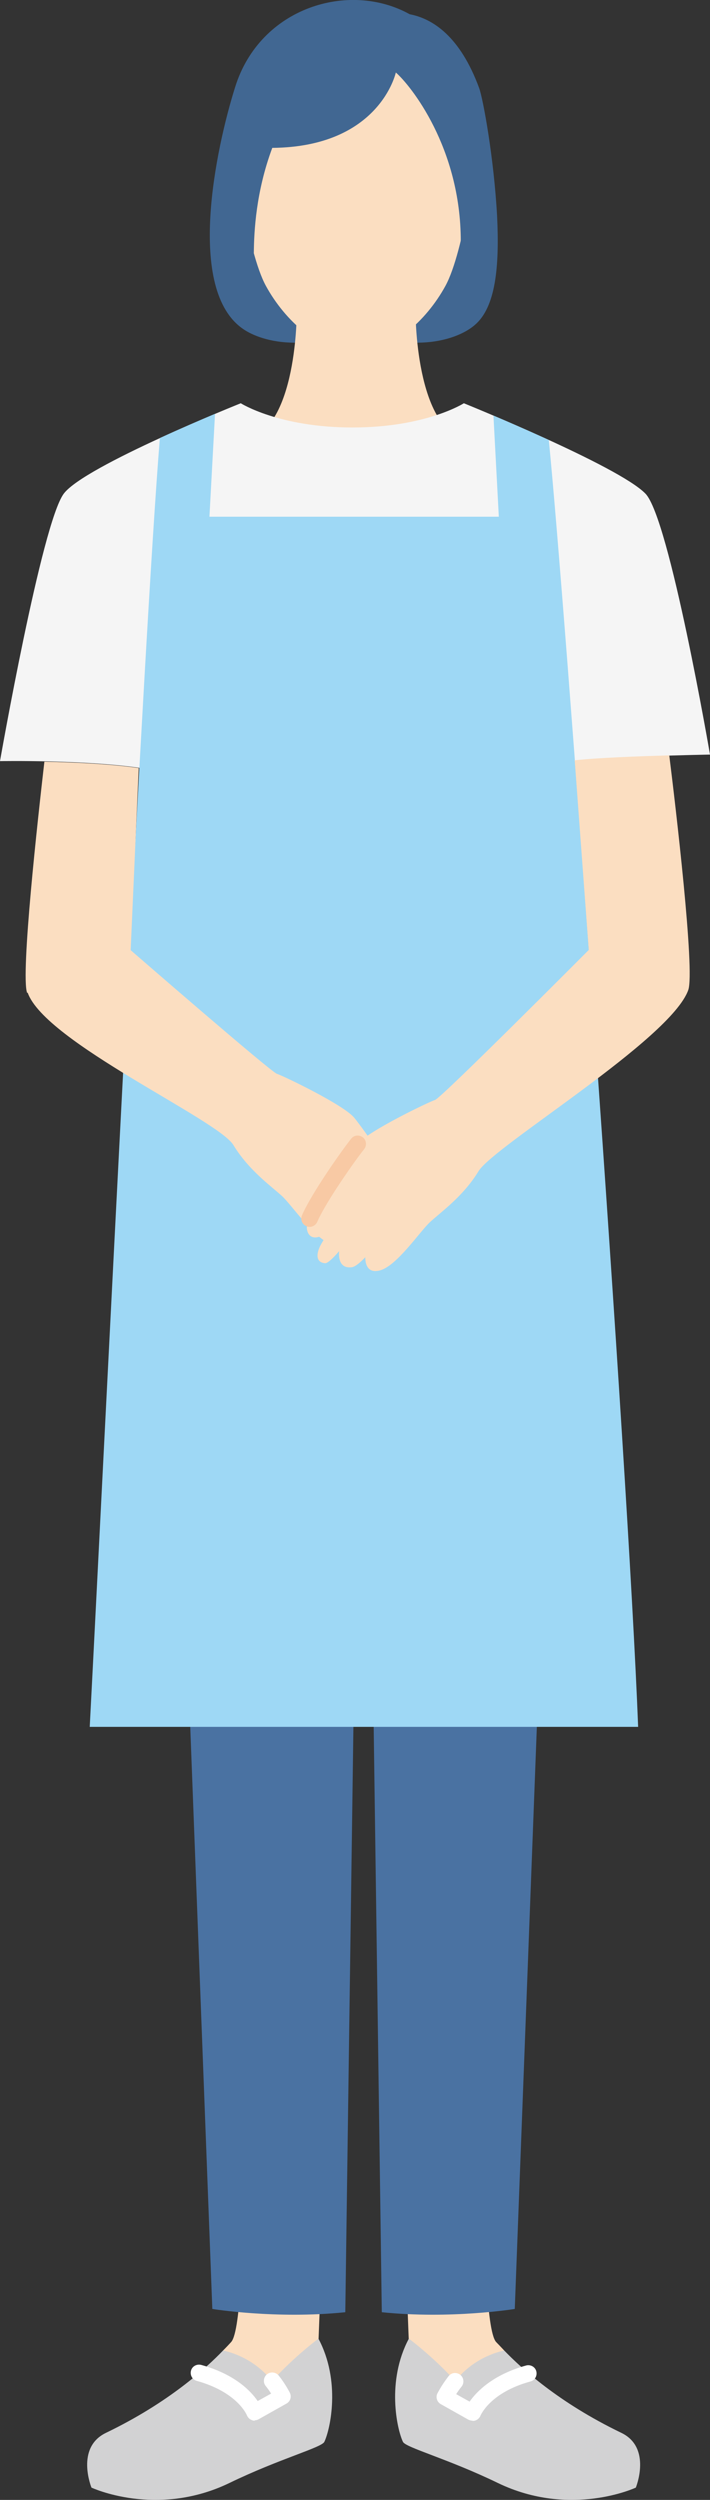
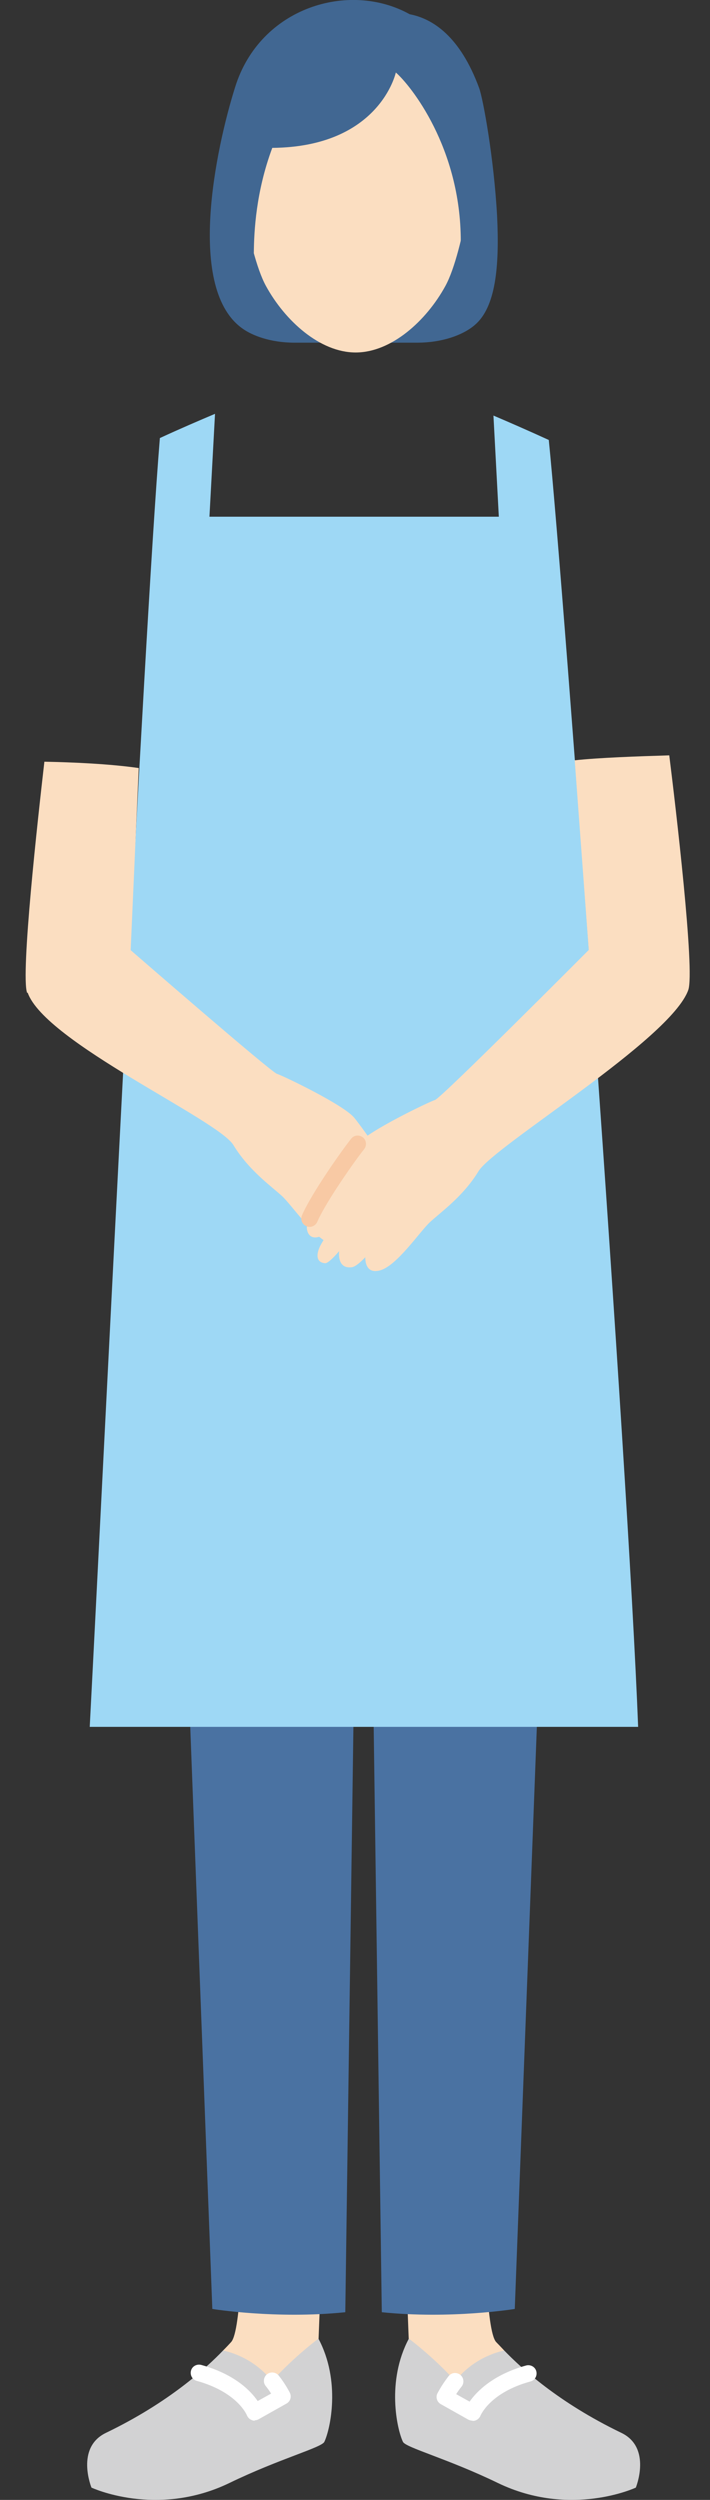
<svg xmlns="http://www.w3.org/2000/svg" id="_レイヤー_2" data-name="レイヤー_2" width="36.95" height="130" viewBox="0 0 36.95 130">
  <rect x="0" y="0" width="36.95" height="130" fill="#333333" stroke="none" />
  <defs>
    <style>
      .cls-1 {
        fill: #416792;
      }

      .cls-2 {
        fill: #4a72a2;
      }

      .cls-3 {
        fill: #fbdec1;
      }

      .cls-4 {
        fill: #f8c9a4;
      }

      .cls-5 {
        fill: #fff;
      }

      .cls-6 {
        fill: #9ed8f5;
      }

      .cls-7 {
        fill: #d2d2d3;
      }

      .cls-8 {
        fill: #f5f5f5;
      }
    </style>
  </defs>
  <g id="_レイアウト" data-name="レイアウト">
    <g>
      <path class="cls-3" d="M26.24,122.23c-.18-.19-.32-.34-.42-.44-.54-.59-.58-5.67-.58-5.67l-4.17.3.2,5.19.3,2.35,2.61.85,2.05-1.53v-1.05Z" />
      <path class="cls-3" d="M16.58,121.61l.2-5.19-4.17-.3s-.04,5.08-.58,5.67c-.09.1-.23.25-.42.44v1.87l2.8.91,1.93-1.95.24-1.45Z" />
      <path class="cls-7" d="M16.58,121.61s-1.23.9-2.42,2.21c-.83-1.03-1.87-1.44-2.55-1.59-.88.91-2.81,2.7-6.09,4.28-1.61.77-.76,2.85-.76,2.85,0,0,3.39,1.59,7.18-.24,2.6-1.26,4.8-1.84,4.94-2.14.31-.65.87-3.16-.31-5.37Z" />
      <path class="cls-5" d="M13.25,125.88s-.1,0-.14-.03c-.12-.04-.21-.13-.26-.25-.02-.05-.52-1.21-2.61-1.79-.23-.06-.36-.3-.3-.53.06-.23.3-.36.53-.3,1.74.48,2.58,1.35,2.94,1.88l.7-.39c-.09-.14-.18-.27-.28-.39-.15-.18-.12-.46.06-.61.19-.15.46-.12.61.06.22.27.41.57.58.89.11.21.03.46-.17.57l-1.44.81c-.07.04-.14.06-.21.06Z" />
      <path class="cls-2" d="M18.5,82.06l-.53,38.18c-3.61.37-6.92-.17-6.92-.17l-1.45-38.2,8.9.19Z" />
      <path class="cls-7" d="M21.27,121.61s1.23.9,2.42,2.21c.83-1.03,1.87-1.44,2.55-1.59.88.91,2.81,2.7,6.09,4.28,1.61.77.76,2.85.76,2.85,0,0-3.39,1.59-7.18-.24-2.6-1.26-4.8-1.84-4.94-2.14-.31-.65-.87-3.16.31-5.37Z" />
      <path class="cls-5" d="M24.59,125.88c-.07,0-.14-.02-.21-.05l-1.44-.81c-.2-.11-.28-.37-.17-.57.17-.32.37-.62.58-.89.15-.19.42-.21.61-.06.18.15.21.42.06.61-.1.12-.19.25-.28.39l.7.39c.36-.52,1.21-1.4,2.94-1.88.23-.06.47.07.53.3.06.23-.07.47-.3.53-2.09.57-2.59,1.74-2.61,1.79-.05.11-.14.2-.26.24-.05.02-.1.02-.14.02Z" />
      <path class="cls-2" d="M19.34,82.06l.53,38.18c3.61.37,6.92-.17,6.92-.17l1.45-38.2-8.9.19Z" />
      <path class="cls-1" d="M15.33,17.82c-1.29,0-2.21-.39-2.66-.7-3.01-2.03-1.44-9.4-.43-12.6C13.54.37,18.17-1.01,21.32.74c1.2.23,2.63,1.15,3.62,3.85.2.56.76,3.58.93,6.64.13,2.67-.08,4.75-1.16,5.67-.64.55-1.75.92-2.99.92h-6.4Z" />
-       <path class="cls-3" d="M18.54,26.26l6.18-3.34c-3.08.03-3.09-6.56-3.09-6.56h-6.19s0,6.59-3.09,6.56l6.18,3.34Z" />
      <path class="cls-3" d="M24.8,7.92s-.63,5.14-1.62,6.95c-.99,1.81-2.81,3.46-4.67,3.46s-3.68-1.65-4.67-3.46c-.99-1.81-1.62-6.95-1.62-6.95,0,0,.71-6.87,6.38-6.87,6.31,0,6.19,6.87,6.19,6.87Z" />
      <path class="cls-1" d="M13.21,13.15c.01-1.12.11-3.18.96-5.46,5.6-.05,6.43-3.92,6.43-3.92.76.66,3.38,3.9,3.38,8.77l1.1-.74s.82-5.87-2.05-9.16c-2.39-2.74-7.36-2.12-9.07.25-1.49,2.07-2.11,6.03-2.11,6.03l1.35,4.23Z" />
-       <path class="cls-8" d="M7.46,39.96l21.87-.34c1.82-.28,7.62-.38,7.62-.38,0,0-2.11-12.29-3.36-13.57-1.41-1.45-9.45-4.7-9.45-4.7,0,0-1.97,1.26-5.8,1.26s-5.81-1.26-5.81-1.26c0,0-8.12,3.25-9.21,4.7-1.15,1.54-3.32,13.91-3.32,13.91,0,0,4.54-.08,7.46.38Z" />
      <path class="cls-6" d="M25.68,21.61l.28,5.26h-15.06l.29-5.35c-.78.33-1.81.77-2.87,1.26-.85,10.43-2.86,51.87-3.65,67.02h28.54c-.53-13.76-3.84-58.92-4.65-66.92-1.05-.48-2.08-.93-2.88-1.27Z" />
      <path class="cls-3" d="M1.44,51.62c.91,2.58,9.91,6.6,10.71,7.93.8,1.32,2,2.16,2.54,2.66.54.51,1.73,2.29,2.61,2.5.66.16.74-.4.74-.69.28.29.54.5.71.52.68.07.68-.59.65-.84.33.37.6.63.72.63.41-.02.52-.34.29-.85-.07-.15-.28-.5-.54-.91.53.54,1.12.6,1.21-.03.1-.64-2.1-3.75-2.64-4.41-.54-.67-3.71-2.19-4.03-2.29-.32-.1-7.61-6.43-7.61-6.43l.42-9.47c-1.53-.22-3.43-.3-4.91-.33-.34,2.95-1.24,11.05-.9,12.02Z" />
      <path class="cls-3" d="M29.91,39.55l.73,9.85s-7.68,7.71-8,7.8c-.32.1-3.49,1.62-4.03,2.29s-2.73,3.78-2.64,4.41c.09.62.68.57,1.21.03-.26.41-.47.76-.54.91-.23.51-.11.83.29.85.12,0,.4-.25.72-.63-.03.26-.02.92.65.84.18-.02.43-.23.71-.52,0,.29.08.85.74.69.88-.21,2.07-1.99,2.61-2.5.54-.51,1.74-1.34,2.54-2.66.8-1.32,10.01-6.85,10.92-9.43.35-1-.66-9.56-.99-12.2-1.62.05-3.68.12-4.94.26Z" />
      <path class="cls-4" d="M16.11,63.8c-.06,0-.11-.01-.17-.04-.22-.09-.32-.35-.22-.57.5-1.15,2.1-3.41,2.56-3.98.15-.19.42-.21.61-.06.18.15.21.42.06.61-.43.53-1.98,2.72-2.44,3.78-.07.16-.23.26-.4.26Z" />
    </g>
  </g>
</svg>